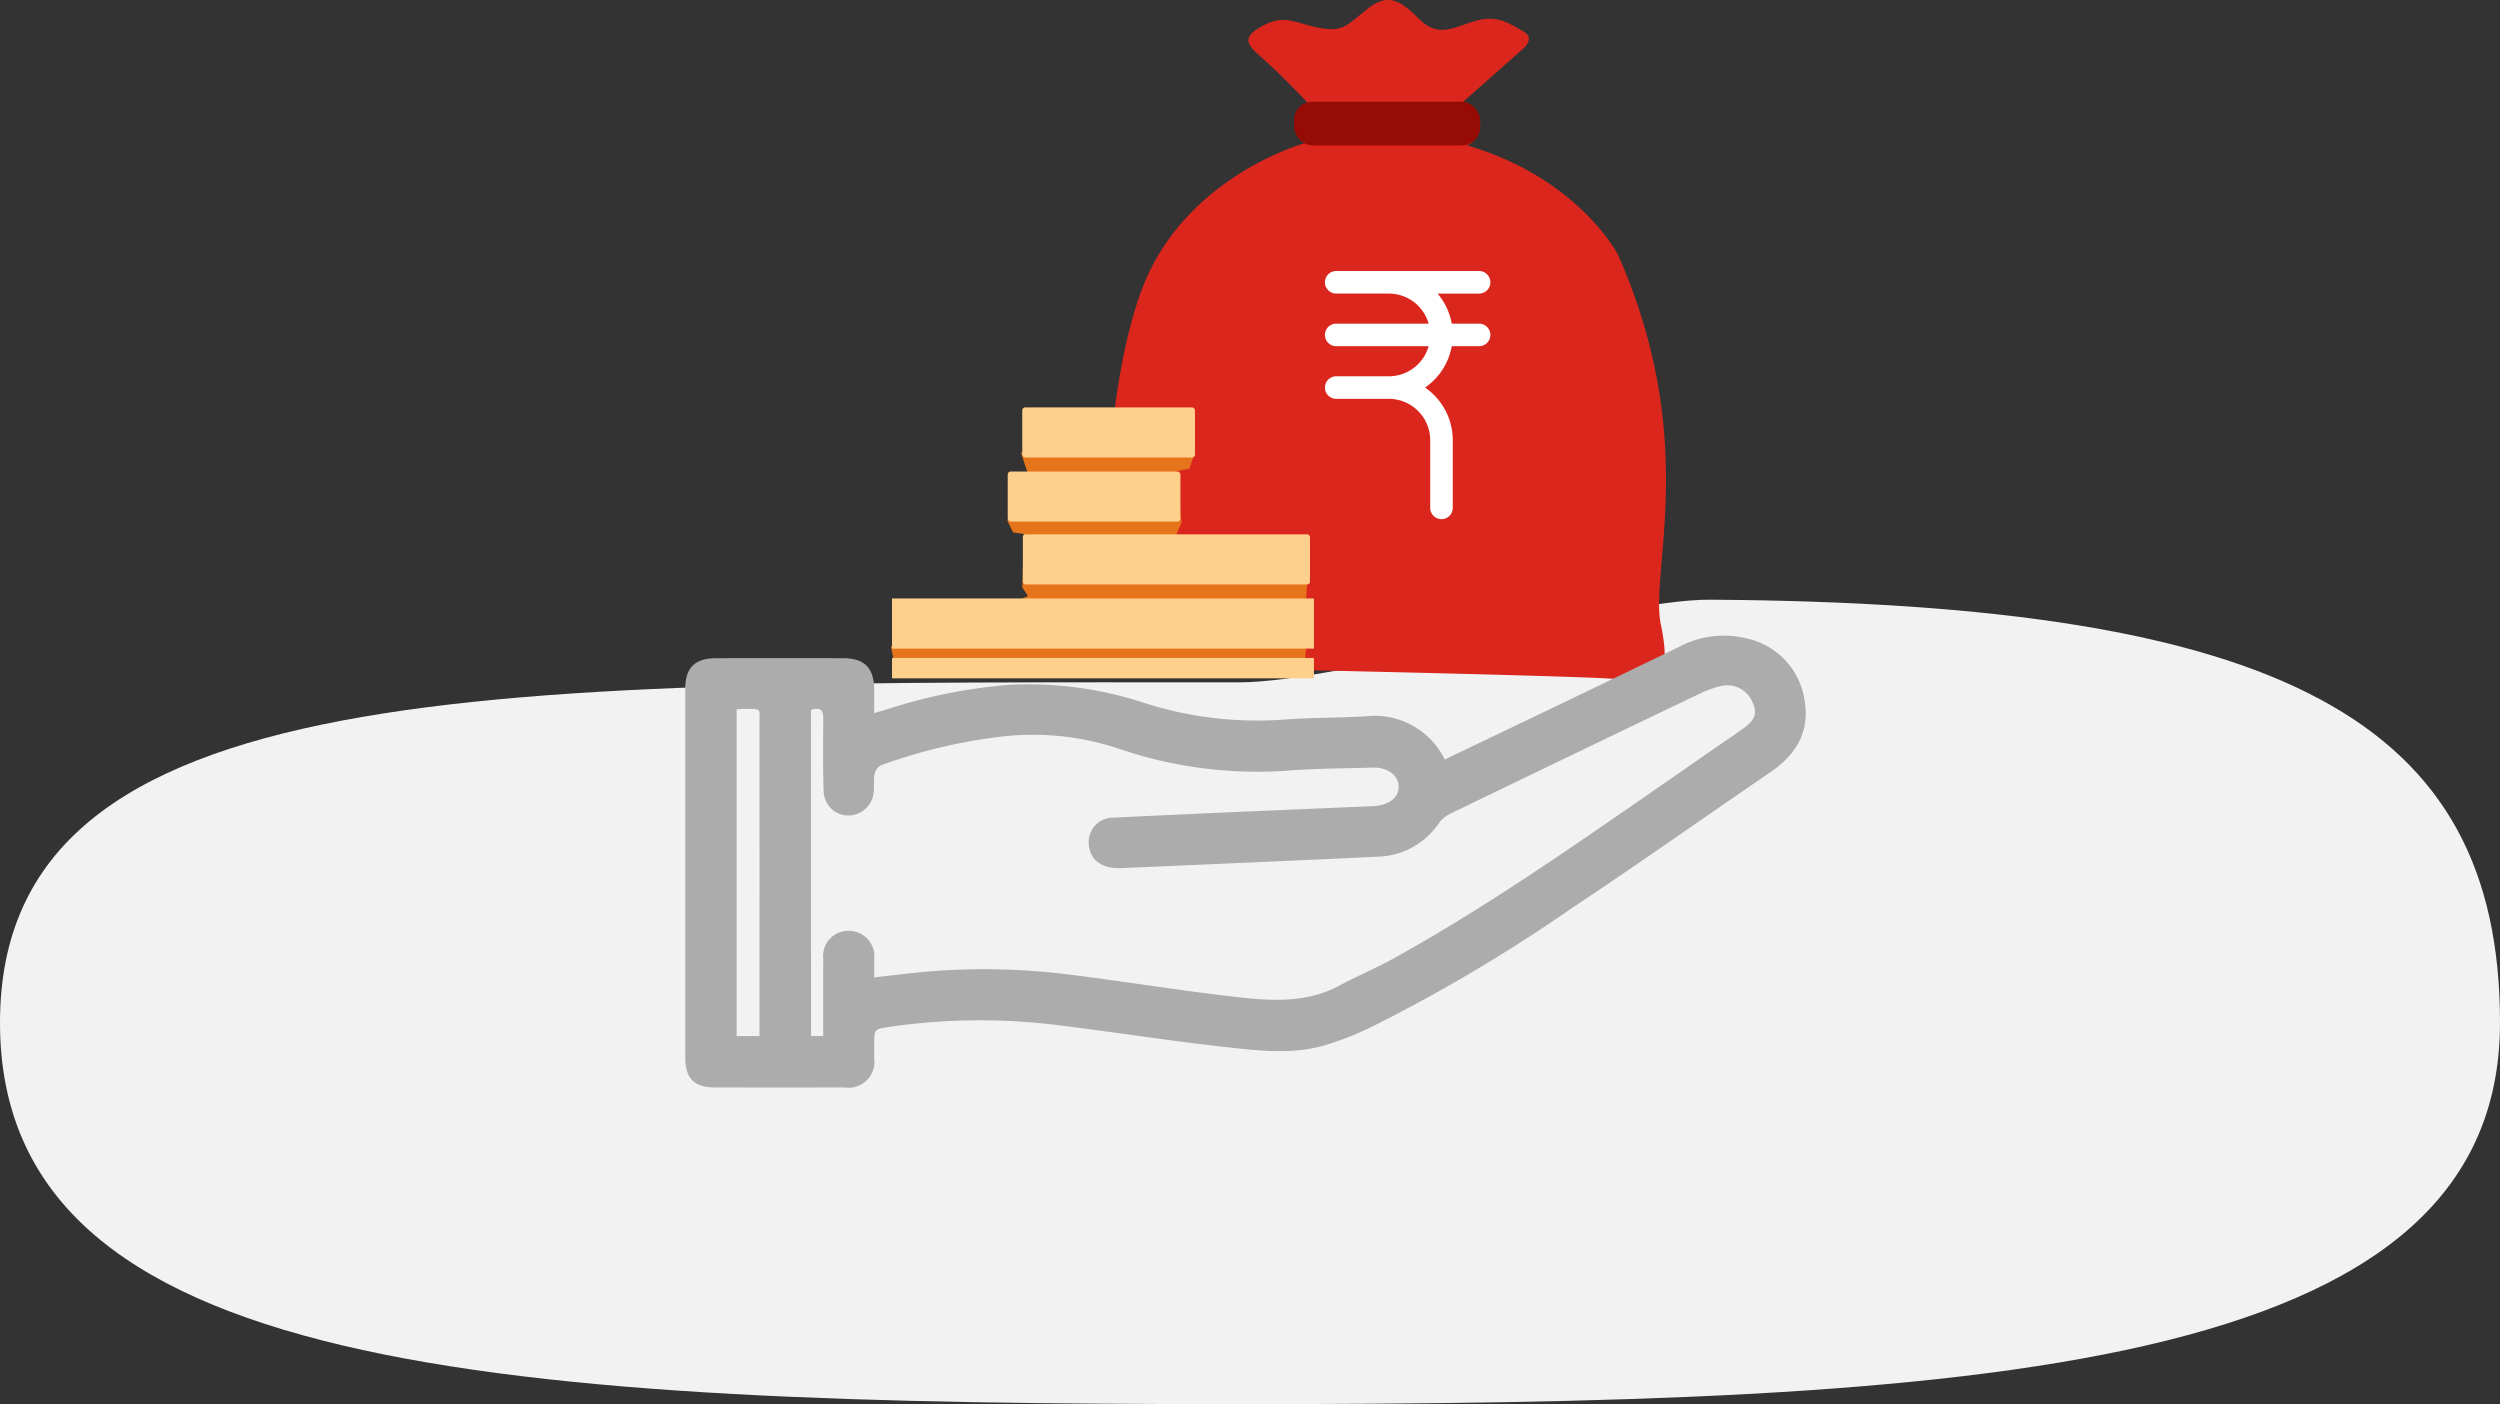
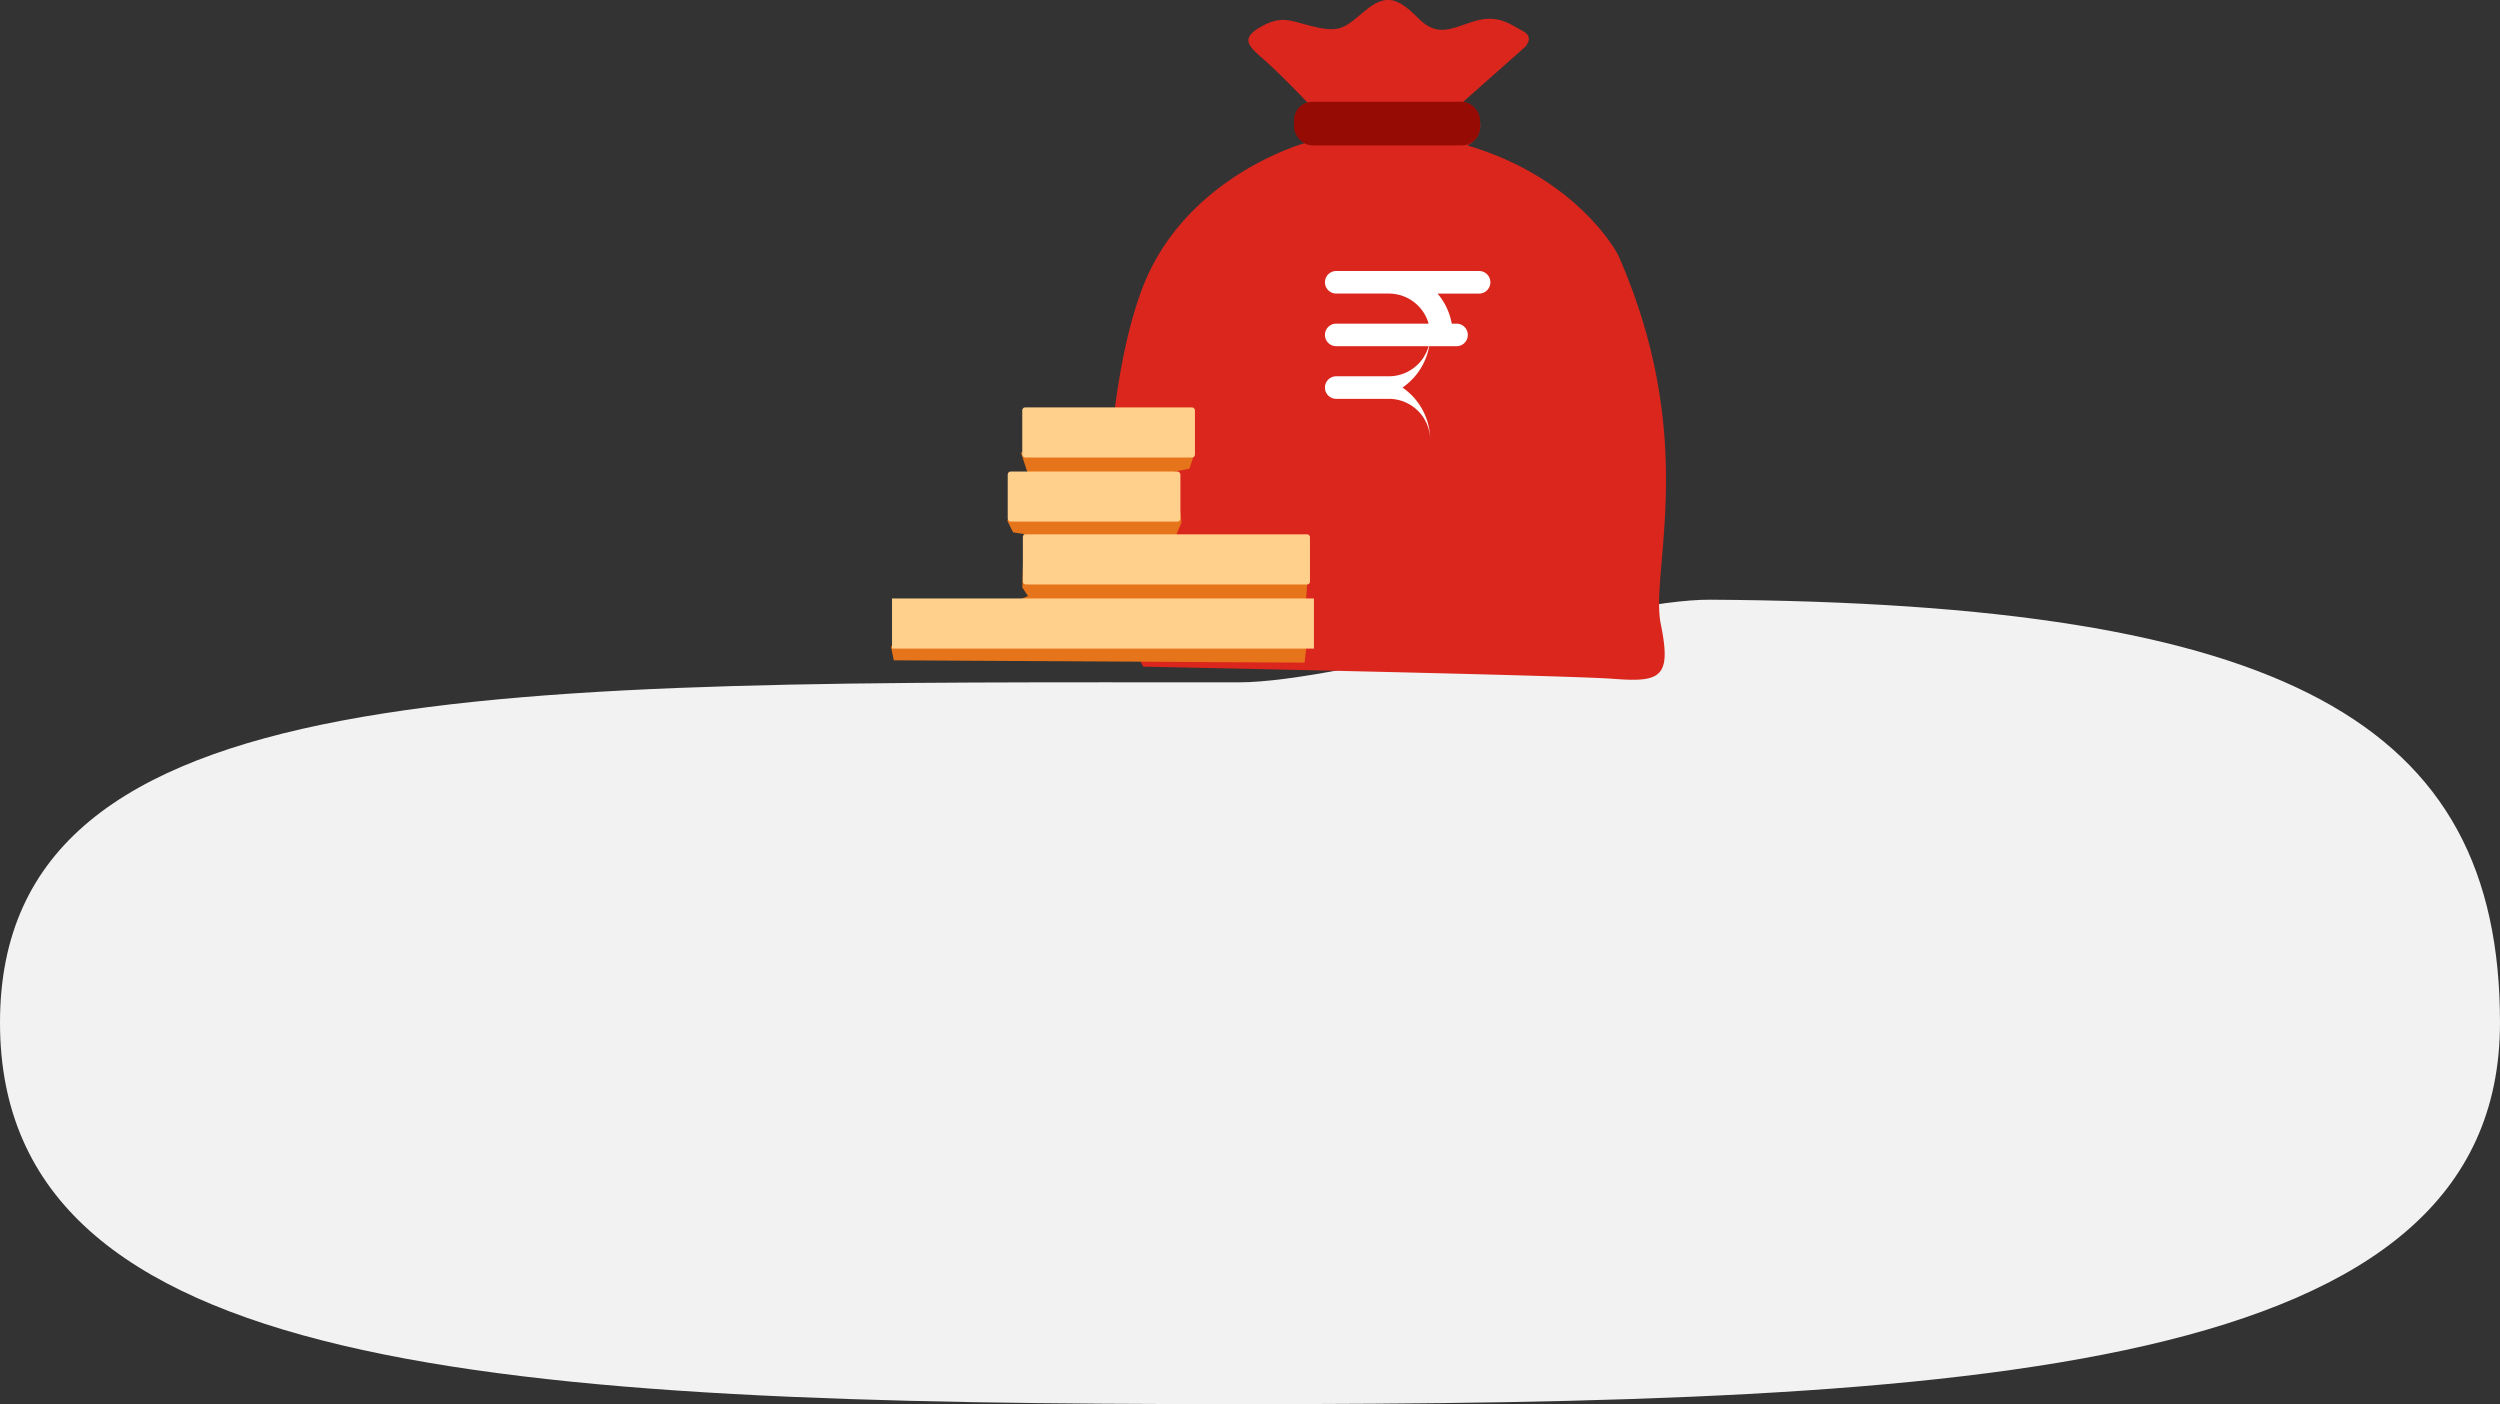
<svg xmlns="http://www.w3.org/2000/svg" width="200.665" height="112.704" viewBox="0 0 200.665 112.704">
  <rect x="0" y="0" width="200.665" height="112.704" fill="#333333" stroke="none" />
  <defs>
    <style>.a{fill:#f2f2f2;}.b{fill:#da261d;}.c{fill:#960b04;}.d{fill:#e6741a;}.e{fill:#ffcf8c;}.f{fill:#fff;}.g{fill:#acacac;}</style>
  </defs>
  <g transform="translate(-235 -7659)">
    <path class="a" d="M107.5,62.769c8.431,0,29.98-6.684,37.854-6.634,46.033.295,63.38,9.724,63.38,33.95,0,28.235-41.864,30.619-101.235,30.619S8.07,118.32,8.07,90.085,48.129,62.769,107.5,62.769Z" transform="translate(226.93 7651)" />
    <g transform="translate(-384.228 6036.848)">
      <g transform="translate(690.733 1622.152)">
        <path class="b" d="M490.768,94.042s-9.677,2.639-13.1,11.729-2.933,24.534-2.933,24.534l3.031,5.767s33.917.685,37.73.978,4.691-.1,3.812-4.4,3.128-14.759-3.421-29.617c0,0-3.128-6.158-12.121-8.8a1.772,1.772,0,0,0,1.047-1.767,1.934,1.934,0,0,0-1.36-1.736l4.926-4.362s.844-.8-.141-1.314-1.97-1.36-3.847-.8-2.955,1.36-4.551-.235-2.533-1.97-4.128-.7-1.924,1.876-3.941,1.454-2.721-1.078-4.5-.093-1.032,1.595.141,2.627,2.955,2.861,3.519,3.471S490.768,94.042,490.768,94.042Z" transform="translate(-457.51 -82.563)" />
        <rect class="c" width="14.931" height="3.501" rx="1.468" transform="translate(32.364 8.167)" />
        <g transform="translate(0 32.7)">
          <g transform="translate(0 0)">
            <path class="d" d="M475.935,130.4l.513,1.556-1.6,3.922.457.934.856.125-.114,4.3.456.685L473.6,143.16l-8.1,2.8.228,1.121,32.973.187.127-1.13v-4.022l.1-1.385-10.782-3.113.685-1.619-.542-4.073,1.169-.223.456-1.37Z" transform="translate(-465.495 -126.78)" />
            <rect class="e" width="33.866" height="4.022" rx="0.014" transform="translate(0.094 15.336)" />
            <rect class="e" width="13.861" height="4.022" rx="0.23" transform="translate(10.548)" />
            <rect class="e" width="13.861" height="4.022" rx="0.239" transform="translate(9.381 5.147)" />
            <rect class="e" width="23.044" height="4.022" rx="0.214" transform="translate(10.597 10.189)" />
-             <rect class="e" width="33.866" height="1.638" rx="0.047" transform="translate(0.094 20.11)" />
          </g>
        </g>
        <g transform="translate(34.843 21.753)">
-           <path class="f" d="M97.706,4.225H95.512A5.112,5.112,0,0,0,94.37,1.811h3.336a.905.905,0,0,0,0-1.811H86.238a.905.905,0,0,0-.905.905h0a.905.905,0,0,0,.905.905h4.254a3.325,3.325,0,0,1,3.164,2.414H86.238a.905.905,0,0,0,0,1.811h7.418A3.325,3.325,0,0,1,90.463,8.45H86.238a.905.905,0,0,0-.905.905h0a.905.905,0,0,0,.905.905h4.254a3.323,3.323,0,0,1,3.29,3.319v5.432a.905.905,0,1,0,1.811,0V13.58a5.127,5.127,0,0,0-2.224-4.225,5.138,5.138,0,0,0,2.143-3.319h2.194a.905.905,0,0,0,0-1.811Z" transform="translate(-85.333)" />
+           <path class="f" d="M97.706,4.225H95.512A5.112,5.112,0,0,0,94.37,1.811h3.336a.905.905,0,0,0,0-1.811H86.238a.905.905,0,0,0-.905.905h0a.905.905,0,0,0,.905.905h4.254a3.325,3.325,0,0,1,3.164,2.414H86.238a.905.905,0,0,0,0,1.811h7.418A3.325,3.325,0,0,1,90.463,8.45H86.238a.905.905,0,0,0-.905.905h0a.905.905,0,0,0,.905.905h4.254a3.323,3.323,0,0,1,3.29,3.319v5.432V13.58a5.127,5.127,0,0,0-2.224-4.225,5.138,5.138,0,0,0,2.143-3.319h2.194a.905.905,0,0,0,0-1.811Z" transform="translate(-85.333)" />
        </g>
      </g>
-       <path class="g" d="M755.417,595.525a6.252,6.252,0,0,0-6.393-3.459c-2.241.121-4.491.1-6.729.269a29.569,29.569,0,0,1-11.251-1.432,29.547,29.547,0,0,0-10.735-1.36,42.742,42.742,0,0,0-9.709,1.973c-.272.081-.544.159-.979.286,0-.691,0-1.3,0-1.9-.014-1.72-.779-2.5-2.483-2.507q-5.091-.012-10.182,0c-1.735,0-2.5.759-2.5,2.468q0,14.8,0,29.6c0,1.662.72,2.384,2.386,2.387q5.209.011,10.417,0a2.078,2.078,0,0,0,2.361-2.355c.006-.365,0-.731,0-1.1,0-1.212,0-1.22,1.165-1.4a50.307,50.307,0,0,1,13.812-.115c4.423.542,8.827,1.245,13.256,1.729,2.582.282,5.215.612,7.781-.1a24.363,24.363,0,0,0,3.853-1.493,130.308,130.308,0,0,0,16.144-9.568c5.367-3.567,10.633-7.287,15.954-10.924,2.029-1.387,3.142-3.224,2.717-5.716a5.95,5.95,0,0,0-4.684-5.005,7.567,7.567,0,0,0-5.389.683q-6.864,3.326-13.745,6.615C758.818,593.9,757.151,594.694,755.417,595.525Zm-50.87-3.976c.842-.265,1,.092.988.759-.021,1.931-.032,3.864.029,5.794a1.988,1.988,0,0,0,1.994,1.92,2.053,2.053,0,0,0,2.019-1.825c.062-.489-.022-1,.068-1.48a1.05,1.05,0,0,1,.5-.718,42.577,42.577,0,0,1,10.1-2.355,21.758,21.758,0,0,1,9.039,1.026,34.341,34.341,0,0,0,13.712,1.736c2.211-.163,4.435-.166,6.653-.23,1.154-.033,2.022.6,2.066,1.469s-.692,1.5-1.861,1.614c-.052,0-.1.006-.157.008q-5.555.237-11.11.475-4.929.217-9.857.453a1.959,1.959,0,0,0-1.865,2.309c.168,1.181,1.119,1.806,2.634,1.739,6.858-.3,13.717-.591,20.575-.917a6.123,6.123,0,0,0,4.842-2.641,2.451,2.451,0,0,1,.844-.758q10.1-4.89,20.228-9.735a7.894,7.894,0,0,1,1.695-.581,2.2,2.2,0,0,1,2.462,1.369c.383.916.15,1.43-.928,2.174-2.793,1.926-5.577,3.865-8.368,5.794-6.376,4.408-12.762,8.8-19.555,12.558-1.413.781-2.913,1.4-4.336,2.168-2.824,1.518-5.831,1.2-8.807.854-4.194-.494-8.365-1.171-12.555-1.7a54.7,54.7,0,0,0-11.72-.279c-1.39.124-2.776.3-4.251.466,0-.536.009-1,0-1.463a2.051,2.051,0,0,0-2.048-2.275,2.019,2.019,0,0,0-2.041,2.266c-.021,1.7-.005,3.393-.006,5.09v1.094h-.979Zm-5.967-.048c.252-.017.405-.037.558-.037,1.488.008,1.275-.126,1.276,1.222q.009,12.055,0,24.11v.93H698.58Z" transform="translate(-20.225 1087.588)" />
    </g>
  </g>
</svg>